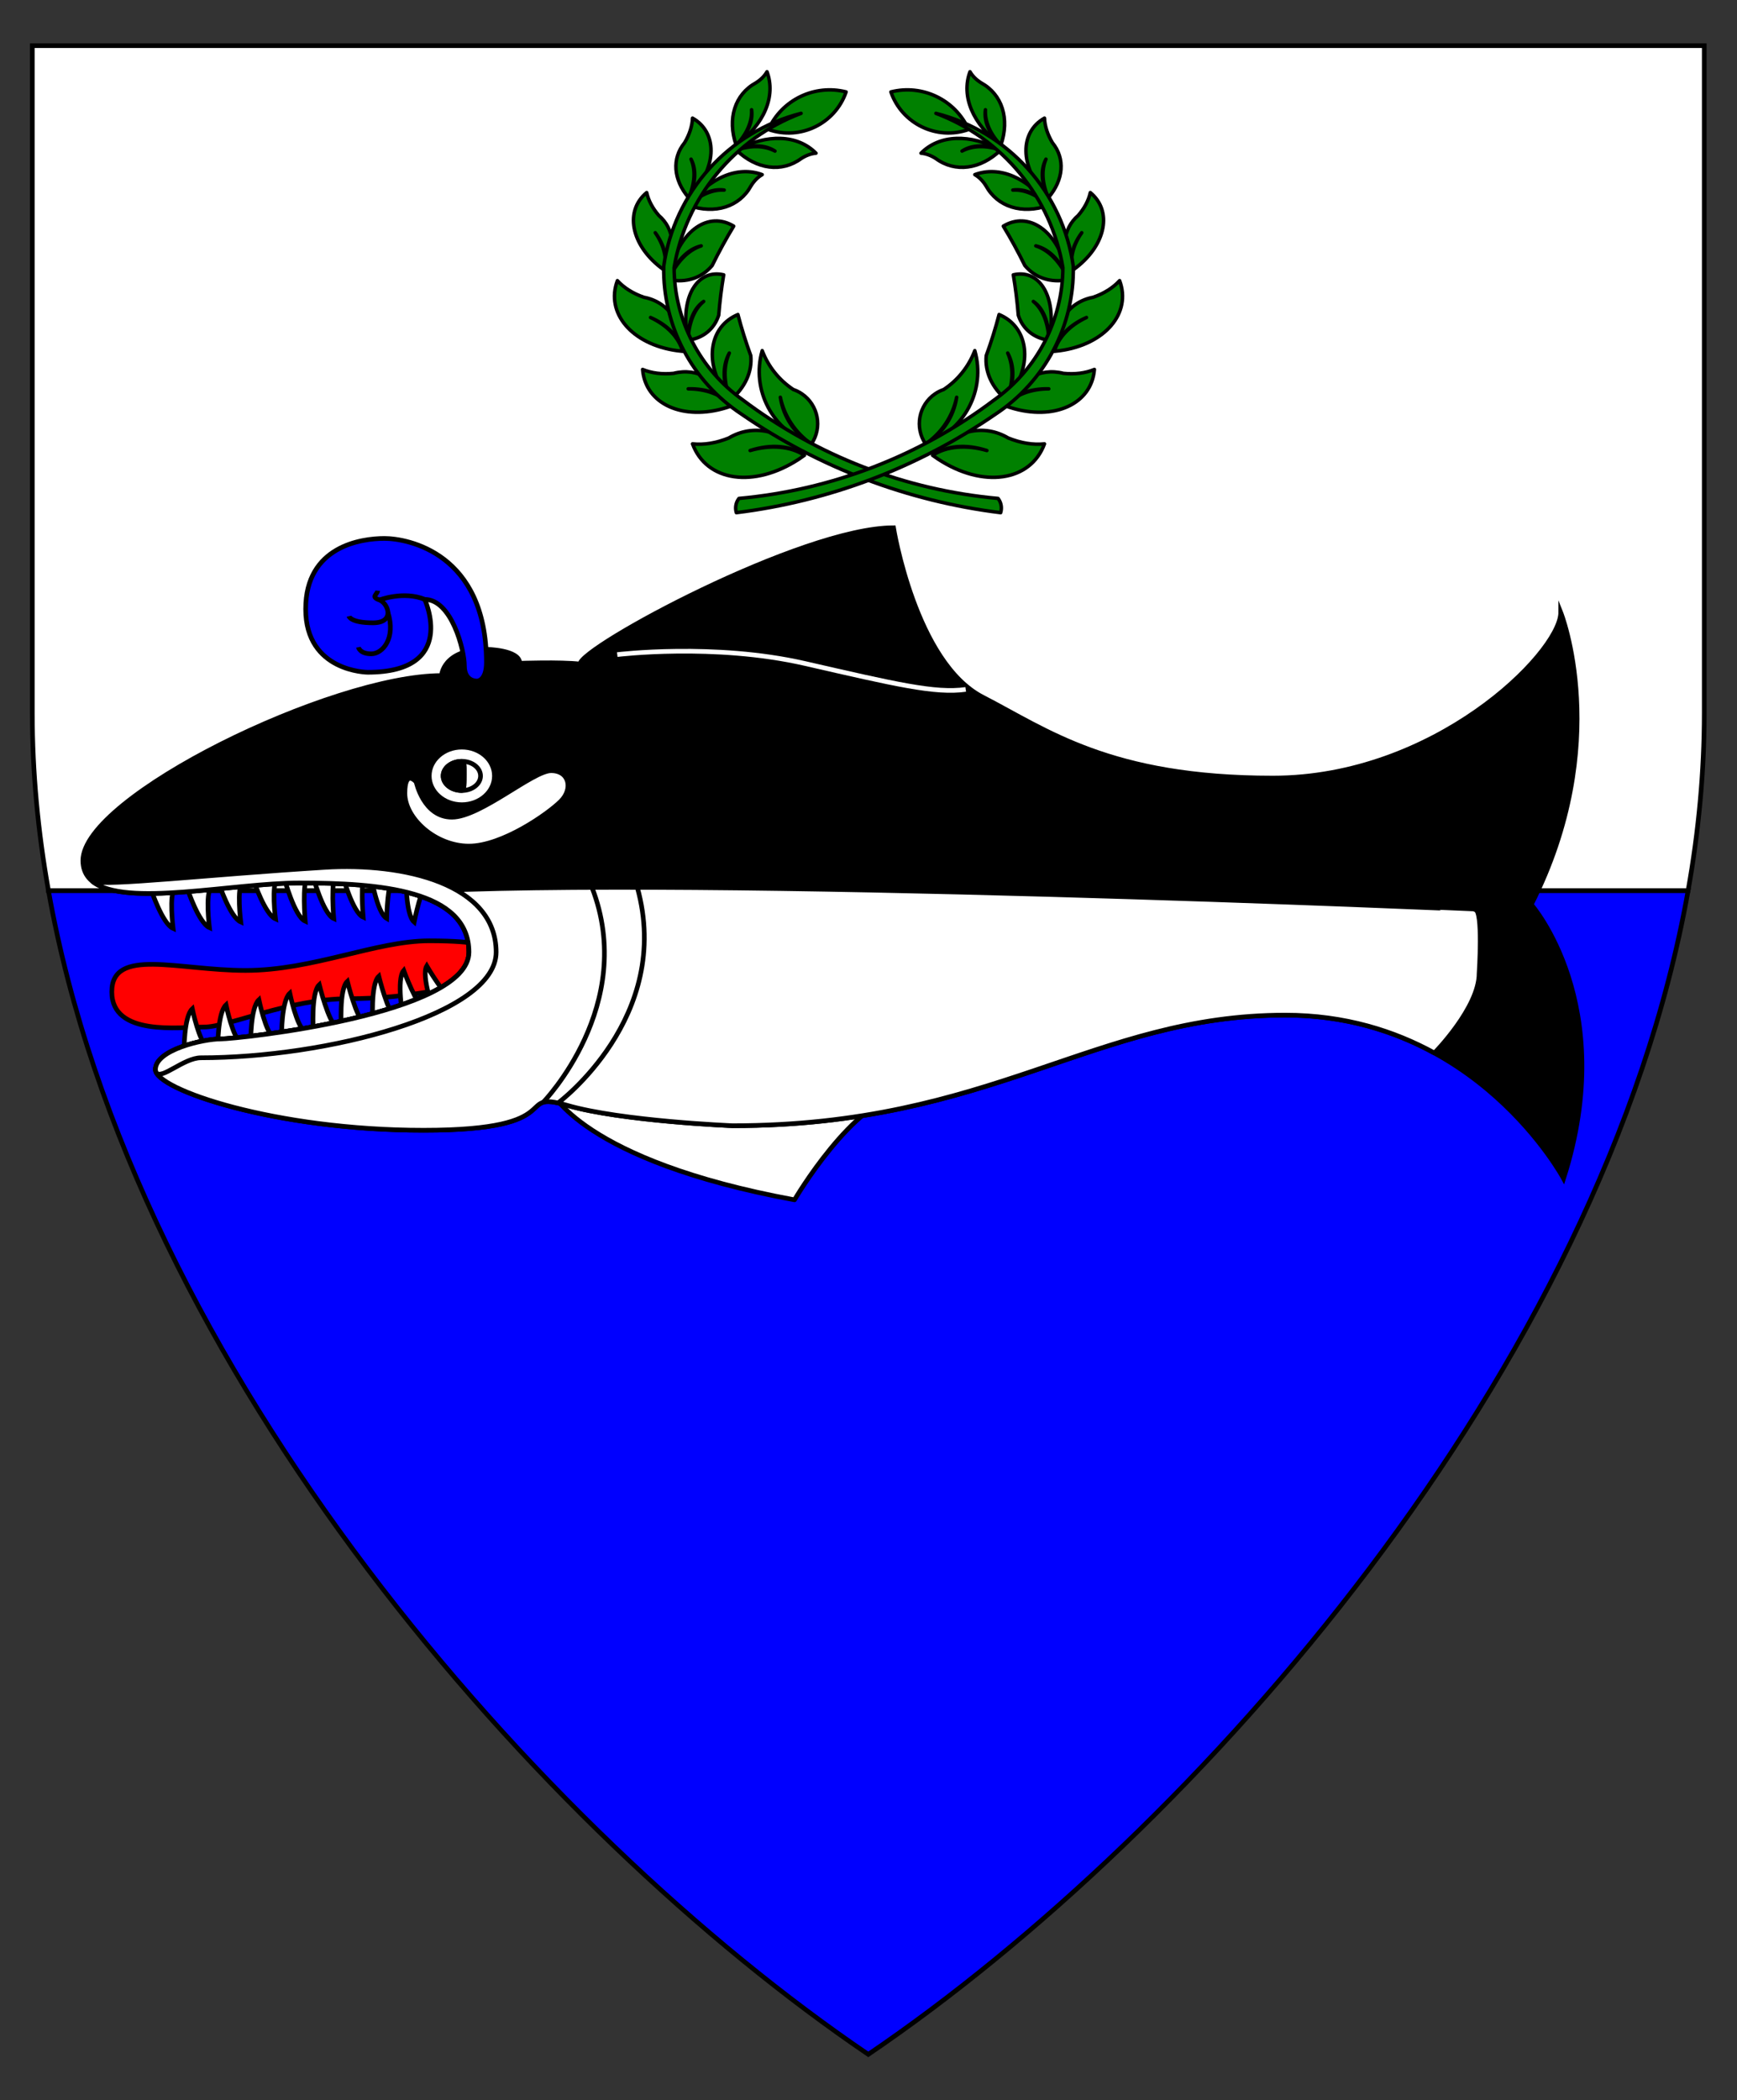
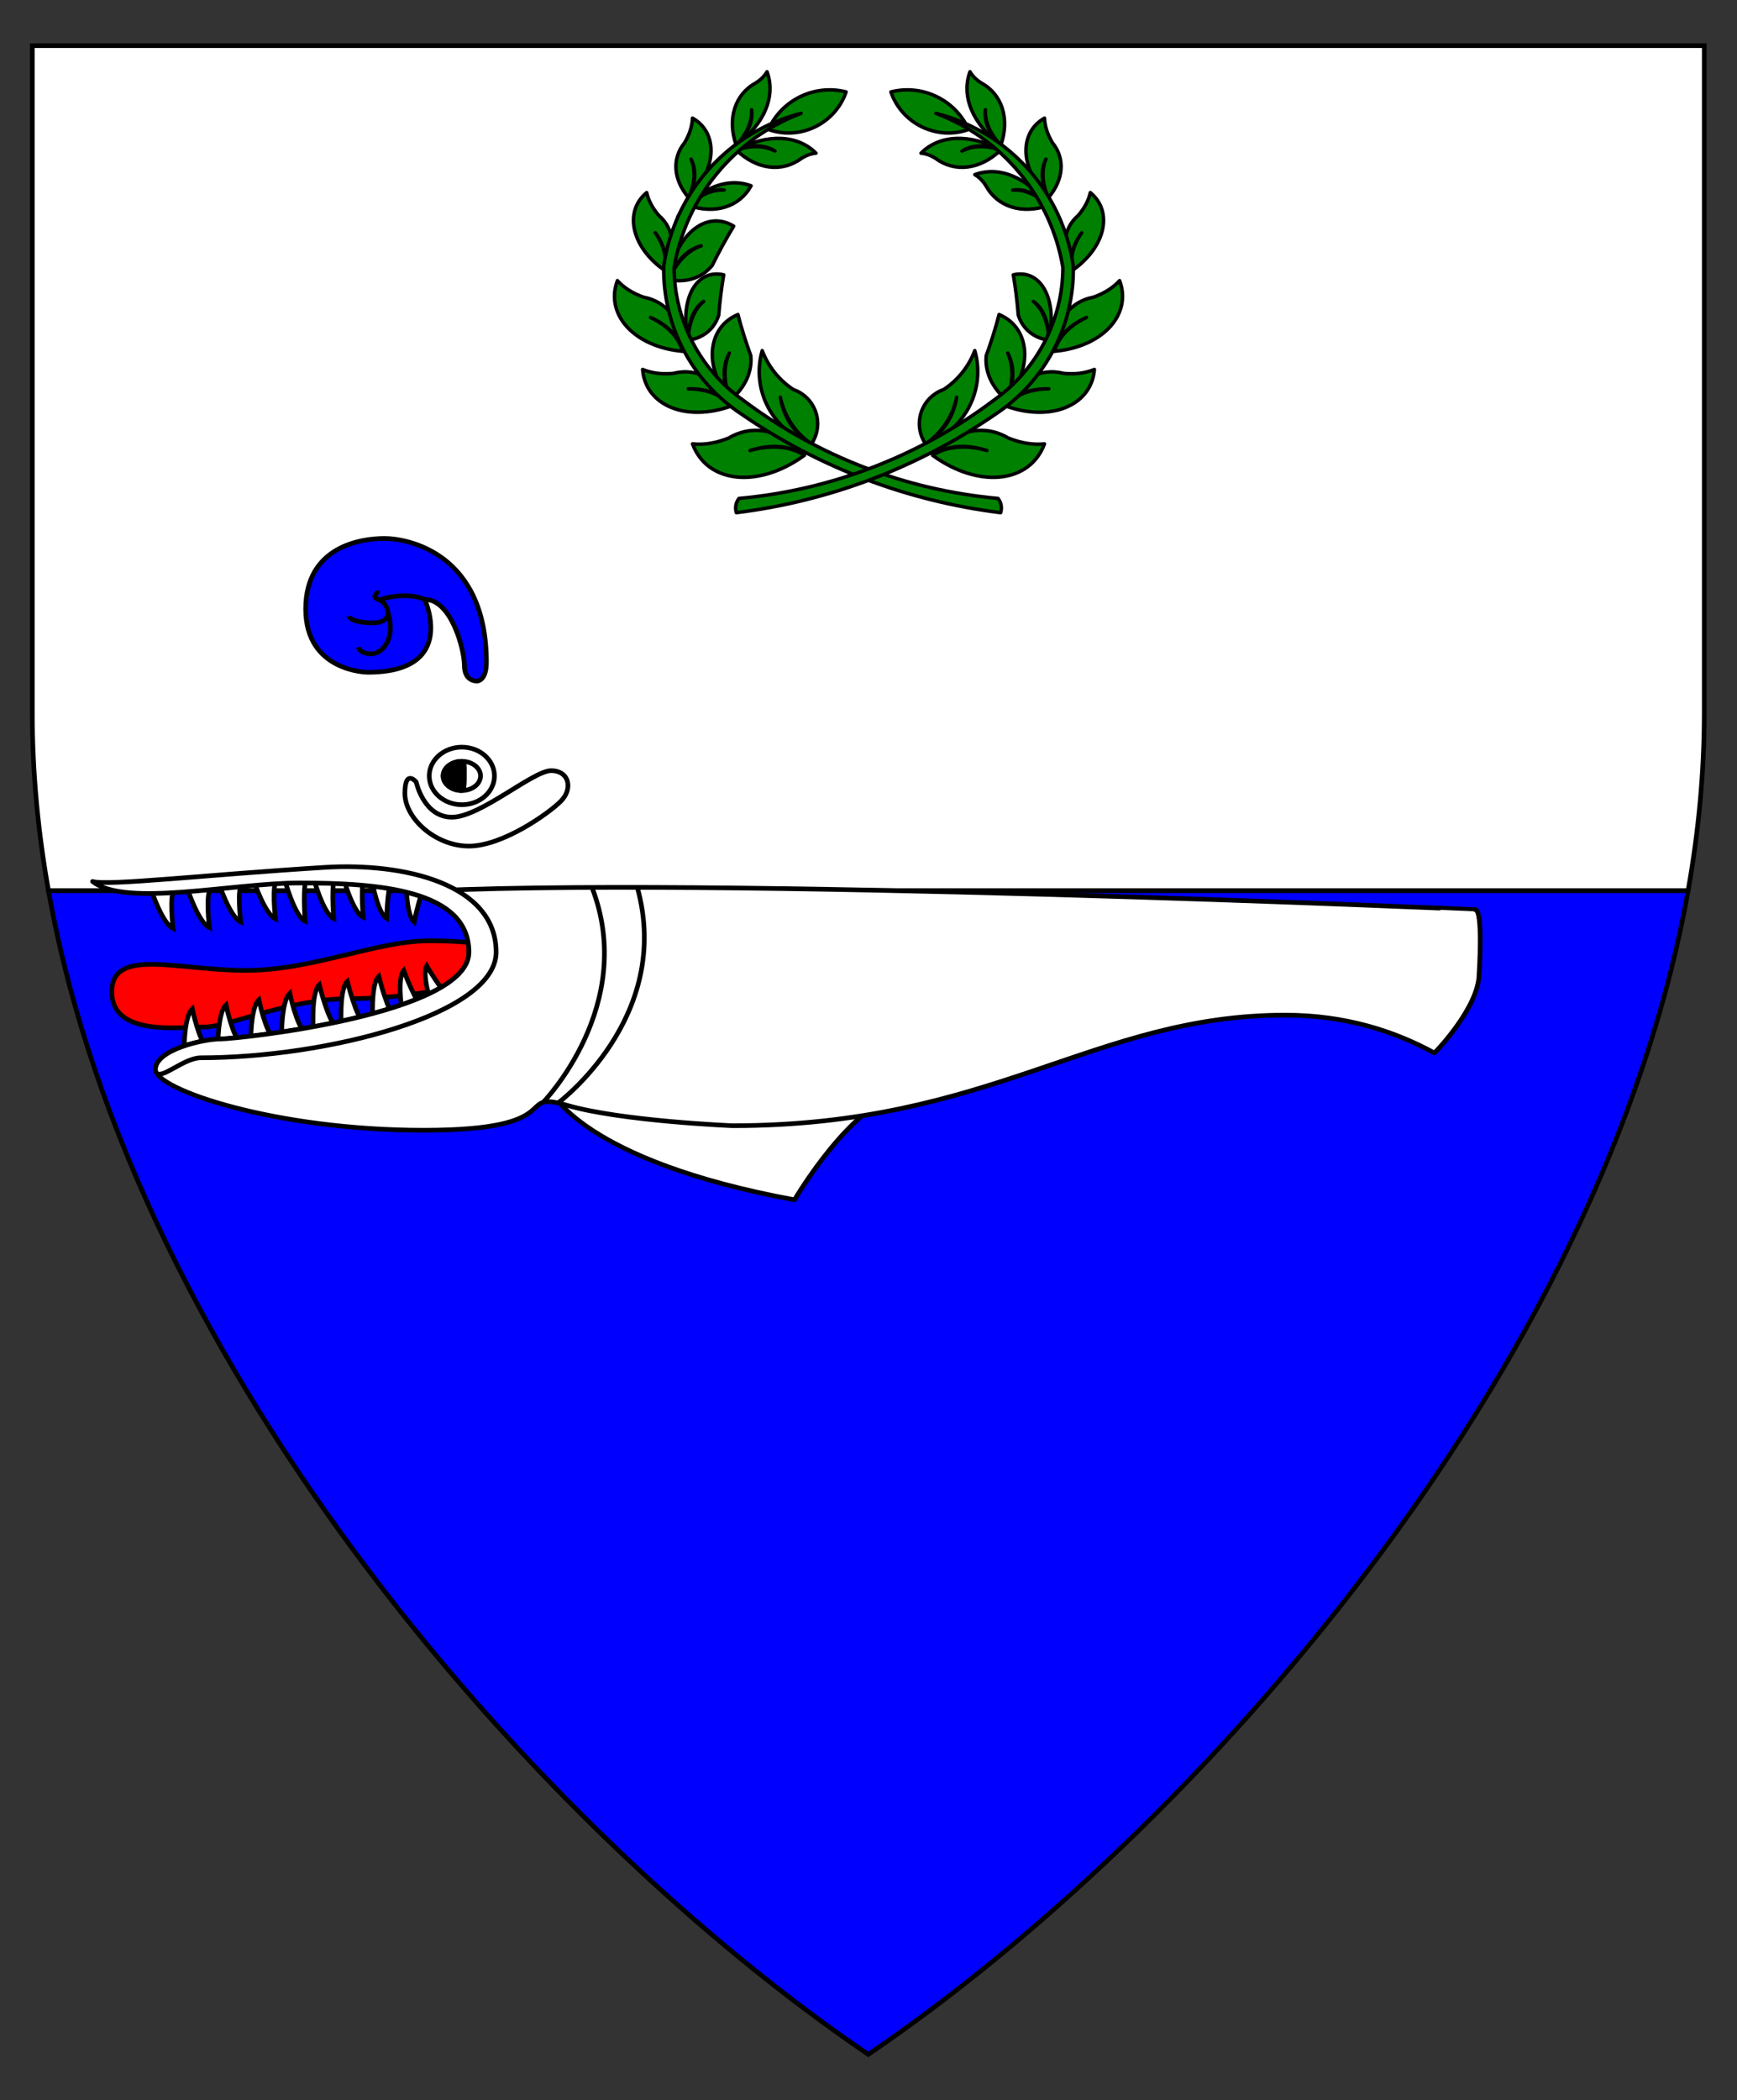
<svg xmlns="http://www.w3.org/2000/svg" version="1.1" x="0px" y="0px" width="373.75px" height="451.681px" viewBox="0 0 373.75 451.681" enable-background="new 0 0 373.75 451.681" xml:space="preserve">
  <rect x="0" y="0" width="373.75" height="451.681" fill="#333333" stroke="none" />
  <g id="Field">
    <path fill="#0000FF" stroke="#000000" stroke-miterlimit="10" d="M363.232,191.531c-18.338,103.063-105.78,202.375-176.404,250.297   C116.204,393.906,28.762,294.594,10.424,191.531H363.232z" />
    <path fill="#FFFFFF" stroke="#000000" stroke-miterlimit="10" d="M10.424,191.531c-2.26-12.702-3.471-25.461-3.471-38.188V9.828   h359.75v143.516c0,12.727-1.211,25.485-3.471,38.188H10.424z" />
  </g>
  <g id="Layer_3">
    <g>
      <path fill="#FF0000" stroke="#000000" stroke-miterlimit="10" d="M104.665,203.681c0,0-0.838-1.342-12.304-1.342    c-11.465,0-25.004,6.369-39.52,6.369s-28.786-5.027-28.786,4.609c0,9.636,14.637,7.563,19.882,7.563    c5.245,0,18.255-6.099,31.144-6.099s24.782-2.622,26.672-4.513S104.665,203.681,104.665,203.681z" />
      <g>
        <g>
          <path fill="#FFFFFF" stroke="#000000" stroke-miterlimit="10" d="M39.606,226.185c0,0-0.061-7.534,1.769-9.225      c0,0,1.525,7.273,3.171,8.066L39.606,226.185z" />
          <path fill="#FFFFFF" stroke="#000000" stroke-miterlimit="10" d="M46.864,225.332c0,0-0.061-7.534,1.769-9.226      c0,0,1.524,7.274,3.171,8.067L46.864,225.332z" />
          <path fill="#FFFFFF" stroke="#000000" stroke-miterlimit="10" d="M53.938,224.233c0,0-0.061-7.534,1.769-9.225      c0,0,1.525,7.274,3.171,8.066L53.938,224.233z" />
          <path fill="#FFFFFF" stroke="#000000" stroke-miterlimit="10" d="M60.586,222.831c0,0-0.061-7.534,1.769-9.226      c0,0,1.524,7.274,3.171,8.066L60.586,222.831z" />
          <path fill="#FFFFFF" stroke="#000000" stroke-miterlimit="10" d="M67.417,221.877c0,0-0.549-8.41,1.28-10.102      c0,0,2.013,8.15,3.66,8.943L67.417,221.877z" />
          <path fill="#FFFFFF" stroke="#000000" stroke-miterlimit="10" d="M73.455,221.157c0,0-0.549-8.41,1.281-10.102      c0,0,2.013,8.15,3.659,8.942L73.455,221.157z" />
          <path fill="#FFFFFF" stroke="#000000" stroke-miterlimit="10" d="M80.224,220.059c0,0-0.549-8.41,1.281-10.101      c0,0,2.013,8.149,3.659,8.942L80.224,220.059z" />
          <path fill="#FFFFFF" stroke="#000000" stroke-miterlimit="10" d="M86.716,218.896c0,0-1.479-8.297,0.151-10.181      c0,0,2.905,7.876,4.63,8.481L86.716,218.896z" />
          <path fill="#FFFFFF" stroke="#000000" stroke-miterlimit="10" d="M93.433,217.794c0,0-2.89-7.917-1.609-10.054      c0,0,4.222,7.256,6.024,7.554L93.433,217.794z" />
        </g>
        <g>
          <path fill="#FFFFFF" stroke="#000000" stroke-miterlimit="10" d="M32.579,191.518c0,0,2.384,7.147,4.663,8.154      c0,0-0.915-7.375,0.386-8.659L32.579,191.518z" />
          <path fill="#FFFFFF" stroke="#000000" stroke-miterlimit="10" d="M40.392,191.347c0,0,2.384,7.147,4.663,8.154      c0,0-0.915-7.375,0.386-8.659L40.392,191.347z" />
          <path fill="#FFFFFF" stroke="#000000" stroke-miterlimit="10" d="M47.136,190.128c0,0,2.384,7.147,4.663,8.154      c0,0-0.915-7.375,0.386-8.659L47.136,190.128z" />
          <path fill="#FFFFFF" stroke="#000000" stroke-miterlimit="10" d="M54.611,189.466c0,0,2.384,7.147,4.663,8.154      c0,0-0.915-7.375,0.385-8.659L54.611,189.466z" />
          <path fill="#FFFFFF" stroke="#000000" stroke-miterlimit="10" d="M61.181,188.972c0,0,2.206,8.134,4.485,9.142      c0,0-0.737-8.362,0.563-9.646L61.181,188.972z" />
          <path fill="#FFFFFF" stroke="#000000" stroke-miterlimit="10" d="M67.324,188.412c0,0,2.206,8.134,4.486,9.141      c0,0-0.738-8.362,0.563-9.646L67.324,188.412z" />
          <path fill="#FFFFFF" stroke="#000000" stroke-miterlimit="10" d="M73.66,188.114c0,0,2.206,8.134,4.485,9.141      c0,0-0.737-8.362,0.563-9.646L73.66,188.114z" />
          <path fill="#FFFFFF" stroke="#000000" stroke-miterlimit="10" d="M79.752,187.938c0,0,1.289,8.329,3.442,9.583      c0,0,0.195-8.393,1.631-9.523L79.752,187.938z" />
          <path fill="#FFFFFF" stroke="#000000" stroke-miterlimit="10" d="M87.378,188.273c0,0-0.168,8.427,1.736,10.033      c0,0,1.642-8.233,3.251-9.099L87.378,188.273z" />
        </g>
      </g>
      <path fill="#FFFFFF" stroke="#000000" stroke-linejoin="round" stroke-miterlimit="10" d="M118.545,234.581    c0,0,6.546,15.004,52.408,23.461c0,0,12.604-21.549,23.826-22.932l-76.682-0.529" />
-       <path stroke="#000000" stroke-miterlimit="10" d="M17.834,185.08c0-13.722,53.506-39.784,77.169-39.784    c0,0,0.245-5.652,9.596-5.652c0,0,7.237,0.082,7.237,3.009c0,0,8.579-0.325,12.97,0.163c0-3.537,47.692-29.314,67.452-29.314    c0,0,4.666,28.984,19.211,36.45c13.783,7.075,27.262,17.382,62.391,17.382c34.771,0,61.416-26.53,61.954-35.35    c0.006-0.09,0.009-0.18,0.009-0.267c0,0,11.222,28.176-6.343,62.817c0,0,18.906,21.467,6.953,58.914    c0,0-18.784-35.128-59.89-35.128s-63.062,23.785-118.926,23.785c0,0-23.907-0.976-35.617-4.391s1.098,5.367-30.86,5.367    c-31.957,0-57.694-8.782-57.694-13.052c0-4.269,10.368-6.586,14.027-6.586c3.66,0,53.425-5.245,53.425-18.663    c0-13.417-19.394-14.881-36.471-14.881C47.352,189.897,17.834,197.399,17.834,185.08z" />
      <path fill="#FFFFFF" stroke="#000000" stroke-linejoin="round" stroke-miterlimit="10" d="M87.392,191.857    c7.871,1.929,13.507,5.688,13.507,12.921c0,13.417-49.766,18.663-53.425,18.663c-3.659,0-14.027,2.317-14.027,6.586    c0,4.27,25.737,13.052,57.694,13.052c31.958,0,19.15-8.782,30.86-5.367s35.617,4.391,35.617,4.391    c55.864,0,77.82-23.785,118.926-23.785c12.845,0,23.51,3.431,32.104,8.147c0,0,9.61-9.733,9.61-17.113    c0,0,0.915-13.722-0.854-13.722C317.404,195.63,149.445,188.19,87.392,191.857z" />
      <path fill="#FFFFFF" stroke="#000000" stroke-linejoin="round" stroke-miterlimit="10" d="M33.629,230.684    c1.058,1.62,5.938-3.19,9.597-3.19c26.875,0,63.528-9.297,63.528-22.715c0-14.698-19.854-19.293-36.897-18.235    c-25.554,1.585-46.717,4.025-49.936,3.033c7.022,5.619,30.158,0.321,44.508,0.321c17.077,0,36.471,1.464,36.471,14.881    c0,13.417-49.766,18.663-53.425,18.663c-3.659,0-14.027,2.317-14.027,6.586C33.447,230.236,33.508,230.455,33.629,230.684z" />
      <g>
        <path fill="#FFFFFF" stroke="#000000" stroke-linejoin="round" stroke-miterlimit="10" d="M89.555,168.186     c0,0,1.585,7.563,7.685,7.563c6.099,0,17.442-10.002,21.345-10.002c3.903,0,4.757,3.903,2.074,6.586     c-2.683,2.684-12.563,9.636-19.76,9.636c-7.197,0-13.783-5.977-13.783-11.344C87.116,165.259,89.555,168.186,89.555,168.186z" />
        <ellipse fill="#FFFFFF" stroke="#000000" stroke-linejoin="round" stroke-miterlimit="10" cx="99.374" cy="166.875" rx="7.014" ry="6.19" />
        <ellipse fill="#FFFFFF" stroke="#000000" stroke-linejoin="round" stroke-miterlimit="10" cx="99.374" cy="166.875" rx="4.025" ry="3.141" />
        <path stroke="#000000" stroke-linejoin="round" stroke-miterlimit="10" d="M99.923,166.54c0,1.735,0.013,3.476-0.549,3.476     c-2.223,0-4.025-1.406-4.025-3.141s1.802-3.141,4.025-3.141C99.972,163.734,99.923,164.805,99.923,166.54z" />
        <g>
          <g>
            <path fill="none" stroke="#000000" stroke-linejoin="round" stroke-miterlimit="10" d="M116.88,237.061       c0,0,20.327-20.898,10.487-46.219" />
            <path fill="none" stroke="#000000" stroke-linejoin="round" stroke-miterlimit="10" d="M120.076,237.21       c0,0,24.856-18.445,17.05-46.368" />
          </g>
          <path fill="none" stroke="#FFFFFF" stroke-linejoin="round" stroke-miterlimit="10" d="M132.816,140.783      c0,0,20.858-2.562,40.375,1.911c19.516,4.473,28.075,6.504,34.599,5.58" />
        </g>
      </g>
      <g>
        <path fill="#0000FF" stroke="#000000" stroke-linejoin="round" stroke-miterlimit="10" d="M102.667,146.475     c0,0-2.744,0.183-2.744-3.293c0-3.476-2.806-14.271-8.539-14.271c0,0,7.258,15.674-12.258,15.674c0,0-13.356-0.061-13.356-13.6     c0-13.54,12.015-15.186,16.955-15.186s21.94,3.11,21.94,26.651C104.665,146.477,102.667,146.475,102.667,146.475z" />
        <g>
          <path fill="none" stroke="#000000" stroke-linejoin="round" stroke-miterlimit="10" d="M75.081,132.529      c0,0,0.326,1.423,5.164,1.423s3.293-4.229,1.382-4.92s-0.447-1.138-0.366-1.992" />
          <path fill="none" stroke="#000000" stroke-linejoin="round" stroke-miterlimit="10" d="M81.627,129.032      c0,0,5.245-1.992,9.758-0.122" />
          <path fill="none" stroke="#000000" stroke-linejoin="round" stroke-miterlimit="10" d="M77.114,139.197      c0,0,0.285,1.422,2.765,1.422c2.479,0,5.339-3.374,3.582-8.947" />
        </g>
      </g>
    </g>
    <g id="Laurel_1_1_">
      <g>
        <path id="path24_3_" fill="#008000" stroke="#000000" stroke-width="0.75" stroke-linecap="round" stroke-linejoin="round" stroke-miterlimit="3" d="     M165.328,27.854c2.881-6.393,9.932-9.8,16.73-8.085c-2.359,6.839-9.817,10.471-16.656,8.111     C165.378,27.872,165.354,27.863,165.328,27.854z" />
        <path id="path29_3_" fill="#008000" stroke="#000000" stroke-width="0.75" stroke-linecap="round" stroke-linejoin="round" stroke-miterlimit="3" d="     M167.908,85.443c0.855,4.083,3.253,7.679,6.691,10.039c2.41-3.551,1.485-8.383-2.064-10.792     c-0.569-0.387-1.188-0.696-1.839-0.919c-3.051-2.021-5.392-4.946-6.692-8.365c-2.427,8.45,2.249,17.312,10.596,20.076     C170.974,93.313,168.516,89.626,167.908,85.443z" />
        <path id="path34_3_" fill="#008000" stroke="#000000" stroke-width="0.75" stroke-linecap="round" stroke-linejoin="round" stroke-miterlimit="3" d="     M156.926,75.929c-1.314,2.897-1.213,6.505,0.282,10.073c3.115-2.645,4.679-6.081,4.334-9.522     c-1.075-2.939-1.998-5.888-2.763-8.834c-6.034,2.504-7.309,9.963-2.848,16.659c0.389,0.584,0.816,1.151,1.276,1.698     C155.478,82.423,155.373,78.724,156.926,75.929z" />
        <path id="path39_3_" fill="#008000" stroke="#000000" stroke-width="0.75" stroke-linecap="round" stroke-linejoin="round" stroke-miterlimit="3" d="     M151.406,64.833c-2.002,1.641-3.204,4.628-3.355,8.342c3.253-0.453,5.631-2.395,6.594-5.38c0.239-2.975,0.598-5.874,1.072-8.686     c-5.373-1.249-8.961,4.12-8.013,11.993c0.082,0.686,0.198,1.378,0.347,2.073C148.031,69.324,149.263,66.261,151.406,64.833z" />
        <path id="path44_3_" fill="#008000" stroke="#000000" stroke-width="0.75" stroke-linecap="round" stroke-linejoin="round" stroke-miterlimit="3" d="     M150.877,52.879c-2.843,0.93-5.346,3.534-6.99,7.269c3.737,0.746,7.112-0.353,9.353-3.043c1.446-2.948,2.991-5.773,4.63-8.467     c-5.378-3.271-11.439,0.875-13.536,9.263c-0.183,0.732-0.332,1.482-0.446,2.247C145.397,56.21,147.965,53.541,150.877,52.879z" />
-         <path id="path49_3_" fill="#008000" stroke="#000000" stroke-width="0.75" stroke-linecap="round" stroke-linejoin="round" stroke-miterlimit="3" d="     M155.82,40.877c-2.546-0.147-5.27,1.046-7.604,3.329c5.686,1.939,10.91,0.282,13.391-4.245c0.659-1.057,1.482-1.882,2.396-2.401     c-5.244-1.965-11.387,0.62-15.787,6.646C150.499,41.733,153.29,40.511,155.82,40.877z" />
+         <path id="path49_3_" fill="#008000" stroke="#000000" stroke-width="0.75" stroke-linecap="round" stroke-linejoin="round" stroke-miterlimit="3" d="     M155.82,40.877c-2.546-0.147-5.27,1.046-7.604,3.329c5.686,1.939,10.91,0.282,13.391-4.245c-5.244-1.965-11.387,0.62-15.787,6.646C150.499,41.733,153.29,40.511,155.82,40.877z" />
        <path id="path54_3_" fill="#008000" stroke="#000000" stroke-width="0.75" stroke-linecap="round" stroke-linejoin="round" stroke-miterlimit="3" d="     M166.752,32.492c-2.246-1.208-5.218-1.278-8.297-0.196c4.332,4.16,9.768,4.868,13.93,1.812c1.043-0.679,2.139-1.08,3.187-1.164     c-3.923-3.998-10.582-4.25-17.116-0.648C161.567,31.019,164.614,31.091,166.752,32.492z" />
        <path id="path59_3_" fill="#008000" stroke="#000000" stroke-width="0.75" stroke-linecap="round" stroke-linejoin="round" stroke-miterlimit="3" d="     M161.718,23.607c0.146,2.546-1.046,5.269-3.328,7.603c-1.939-5.686-0.284-10.91,4.244-13.391     c1.058-0.659,1.883-1.483,2.401-2.396c1.966,5.245-0.62,11.386-6.646,15.787C160.861,28.928,162.084,26.137,161.718,23.607z" />
        <path id="path64_3_" fill="#008000" stroke="#000000" stroke-width="0.75" stroke-linecap="round" stroke-linejoin="round" stroke-miterlimit="3" d="     M148.692,34.227c1.009,2.343,0.819,5.309-0.526,8.283c-3.297-3.841-3.637-8.446-0.871-11.804     c1.052-1.755,1.643-3.579,1.717-5.304c5.366,3.025,5.297,10.361-0.157,16.384c-0.223,0.246-0.452,0.487-0.688,0.724     C149.708,39.521,149.902,36.479,148.692,34.227z" />
        <path id="path69_3_" fill="#008000" stroke="#000000" stroke-width="0.75" stroke-linecap="round" stroke-linejoin="round" stroke-miterlimit="3" d="     M140.992,50.051c1.999,2.68,2.714,5.626,1.957,8.064c2.58-4.354,2.114-8.95-1.191-11.776c-1.342-1.545-2.239-3.239-2.611-4.925     c-4.761,3.912-3.417,11.124,2.999,16.108c0.262,0.203,0.53,0.401,0.804,0.593C143.575,55.644,142.87,52.743,140.992,50.051z" />
        <path id="path74_3_" fill="#008000" stroke="#000000" stroke-width="0.75" stroke-linecap="round" stroke-linejoin="round" stroke-miterlimit="3" d="     M139.975,68.284c3.705,1.6,6.229,4.256,6.91,7.271c0.067-6.127-3.189-10.662-8.349-11.623c-2.331-0.808-4.288-2.039-5.692-3.581     c-2.613,6.981,3.138,13.728,12.845,15.069c0.396,0.055,0.794,0.1,1.196,0.135C146.047,72.584,143.561,69.969,139.975,68.284z" />
        <path id="path79_3_" fill="#008000" stroke="#000000" stroke-width="0.75" stroke-linecap="round" stroke-linejoin="round" stroke-miterlimit="3" d="     M148.086,83.628c4.034-0.115,7.444,1.225,9.335,3.669c-2.527-5.581-7.396-8.313-12.478-7.005     c-2.454,0.252-4.748-0.037-6.673-0.839c0.583,7.431,8.646,11.115,18.01,8.228c0.382-0.117,0.762-0.245,1.141-0.383     C155.406,84.959,152.049,83.64,148.086,83.628z" />
        <path id="path84_3_" fill="#008000" stroke="#000000" stroke-width="0.75" stroke-linecap="round" stroke-linejoin="round" stroke-miterlimit="3" d="     M161.403,96.896c4.517-1.464,8.786-1.09,11.688,1.026c-4.606-5.42-10.96-6.874-16.282-3.725     c-2.691,1.095-5.372,1.529-7.798,1.264c2.992,8.139,13.25,9.603,22.911,3.269c0.395-0.258,0.784-0.528,1.169-0.808     C170.084,95.966,165.879,95.597,161.403,96.896z" />
        <path id="path89_3_" fill="#008000" stroke="#000000" stroke-width="0.75" stroke-linecap="round" stroke-linejoin="round" stroke-miterlimit="3" d="     M214.752,107.195c-19.928-1.803-38.954-9.144-54.931-21.191c-9.217-6.55-14.718-17.135-14.779-28.442     c2.553-15.136,12.96-27.775,27.327-33.183c-15.626,3.939-27.312,16.946-29.558,32.903c-0.229,12.761,6.082,24.753,16.729,31.788     c16.612,11.451,35.744,18.721,55.769,21.191C215.638,109.209,215.429,108.064,214.752,107.195z" />
      </g>
      <g>
        <path id="path97_3_" fill="#008000" stroke="#000000" stroke-width="0.75" stroke-linecap="round" stroke-linejoin="round" stroke-miterlimit="3" d="     M208.422,27.854c-2.88-6.393-9.93-9.8-16.729-8.085c2.36,6.839,9.817,10.471,16.657,8.111     C208.373,27.872,208.398,27.863,208.422,27.854z" />
        <path id="path102_3_" fill="#008000" stroke="#000000" stroke-width="0.75" stroke-linecap="round" stroke-linejoin="round" stroke-miterlimit="3" d="     M205.844,85.443c-0.856,4.083-3.253,7.679-6.693,10.039c-2.409-3.551-1.485-8.383,2.065-10.792     c0.57-0.387,1.188-0.696,1.84-0.919c3.05-2.021,5.391-4.946,6.691-8.365c2.427,8.45-2.249,17.312-10.597,20.076     C202.777,93.313,205.234,89.626,205.844,85.443z" />
        <path id="path107_3_" fill="#008000" stroke="#000000" stroke-width="0.75" stroke-linecap="round" stroke-linejoin="round" stroke-miterlimit="3" d="     M216.826,75.929c1.313,2.897,1.212,6.505-0.284,10.073c-3.113-2.645-4.677-6.081-4.333-9.522     c1.075-2.939,1.998-5.888,2.763-8.834c6.034,2.504,7.31,9.963,2.848,16.659c-0.39,0.584-0.815,1.151-1.277,1.698     C218.273,82.423,218.379,78.724,216.826,75.929z" />
        <path id="path112_3_" fill="#008000" stroke="#000000" stroke-width="0.75" stroke-linecap="round" stroke-linejoin="round" stroke-miterlimit="3" d="     M222.346,64.833c2.002,1.641,3.203,4.628,3.354,8.342c-3.252-0.453-5.631-2.395-6.594-5.38c-0.239-2.975-0.597-5.874-1.072-8.686     c5.373-1.249,8.961,4.12,8.014,11.993c-0.083,0.686-0.199,1.378-0.348,2.073C225.72,69.324,224.488,66.261,222.346,64.833z" />
-         <path id="path117_3_" fill="#008000" stroke="#000000" stroke-width="0.75" stroke-linecap="round" stroke-linejoin="round" stroke-miterlimit="3" d="     M222.874,52.879c2.843,0.93,5.347,3.534,6.99,7.269c-3.737,0.746-7.112-0.353-9.353-3.043c-1.446-2.948-2.991-5.773-4.629-8.467     c5.378-3.271,11.438,0.875,13.535,9.263c0.184,0.732,0.332,1.482,0.446,2.247C228.353,56.21,225.787,53.541,222.874,52.879z" />
        <path id="path122_3_" fill="#008000" stroke="#000000" stroke-width="0.75" stroke-linecap="round" stroke-linejoin="round" stroke-miterlimit="3" d="     M217.932,40.877c2.546-0.147,5.269,1.046,7.602,3.329c-5.685,1.939-10.909,0.282-13.39-4.245     c-0.659-1.057-1.482-1.882-2.396-2.401c5.245-1.965,11.387,0.62,15.786,6.646C223.252,41.733,220.46,40.511,217.932,40.877z" />
        <path id="path127_3_" fill="#008000" stroke="#000000" stroke-width="0.75" stroke-linecap="round" stroke-linejoin="round" stroke-miterlimit="3" d="     M207,32.492c2.245-1.208,5.217-1.278,8.297-0.196c-4.333,4.16-9.769,4.868-13.93,1.812c-1.044-0.679-2.139-1.08-3.188-1.164     c3.923-3.998,10.582-4.25,17.117-0.648C212.184,31.019,209.138,31.091,207,32.492z" />
        <path id="path132_3_" fill="#008000" stroke="#000000" stroke-width="0.75" stroke-linecap="round" stroke-linejoin="round" stroke-miterlimit="3" d="     M212.033,23.607c-0.146,2.546,1.046,5.269,3.329,7.603c1.938-5.686,0.283-10.91-4.245-13.391     c-1.057-0.659-1.883-1.483-2.401-2.396c-1.966,5.245,0.62,11.386,6.646,15.787C212.89,28.928,211.668,26.137,212.033,23.607z" />
        <path id="path137_3_" fill="#008000" stroke="#000000" stroke-width="0.75" stroke-linecap="round" stroke-linejoin="round" stroke-miterlimit="3" d="     M225.059,34.227c-1.008,2.343-0.82,5.309,0.527,8.283c3.296-3.841,3.636-8.446,0.871-11.804     c-1.053-1.755-1.643-3.579-1.717-5.304c-5.368,3.025-5.298,10.361,0.156,16.384c0.222,0.246,0.452,0.487,0.689,0.724     C224.043,39.521,223.85,36.479,225.059,34.227z" />
        <path id="path142_3_" fill="#008000" stroke="#000000" stroke-width="0.75" stroke-linecap="round" stroke-linejoin="round" stroke-miterlimit="3" d="     M232.76,50.051c-1.999,2.68-2.715,5.626-1.958,8.064c-2.579-4.354-2.114-8.95,1.191-11.776c1.342-1.545,2.239-3.239,2.611-4.925     c4.761,3.912,3.418,11.124-2.999,16.108c-0.262,0.203-0.529,0.401-0.804,0.593C230.177,55.644,230.88,52.743,232.76,50.051z" />
        <path id="path147_3_" fill="#008000" stroke="#000000" stroke-width="0.75" stroke-linecap="round" stroke-linejoin="round" stroke-miterlimit="3" d="     M233.777,68.284c-3.706,1.6-6.23,4.256-6.911,7.271c-0.067-6.127,3.19-10.662,8.348-11.623c2.331-0.808,4.288-2.039,5.693-3.581     c2.613,6.981-3.139,13.728-12.845,15.069c-0.396,0.055-0.794,0.1-1.196,0.135C227.705,72.584,230.19,69.969,233.777,68.284z" />
        <path id="path152_3_" fill="#008000" stroke="#000000" stroke-width="0.75" stroke-linecap="round" stroke-linejoin="round" stroke-miterlimit="3" d="     M225.665,83.628c-4.034-0.115-7.444,1.225-9.335,3.669c2.527-5.581,7.396-8.313,12.478-7.005     c2.454,0.252,4.749-0.037,6.673-0.839c-0.583,7.431-8.646,11.115-18.01,8.228c-0.382-0.117-0.763-0.245-1.141-0.383     C218.344,84.959,221.702,83.64,225.665,83.628z" />
        <path id="path157_3_" fill="#008000" stroke="#000000" stroke-width="0.75" stroke-linecap="round" stroke-linejoin="round" stroke-miterlimit="3" d="     M212.347,96.896c-4.516-1.464-8.785-1.09-11.687,1.026c4.606-5.42,10.96-6.874,16.282-3.725c2.692,1.095,5.373,1.529,7.798,1.264     c-2.992,8.139-13.25,9.603-22.911,3.269c-0.394-0.258-0.784-0.528-1.169-0.808C203.668,95.966,207.872,95.597,212.347,96.896z" />
        <path id="path162_3_" fill="#008000" stroke="#000000" stroke-width="0.75" stroke-linecap="round" stroke-linejoin="round" stroke-miterlimit="3" d="     M158.999,107.195c19.929-1.803,38.955-9.144,54.931-21.191c9.217-6.55,14.719-17.135,14.779-28.442     c-2.552-15.136-12.96-27.775-27.326-33.183c15.626,3.939,27.311,16.946,29.558,32.903c0.229,12.761-6.083,24.753-16.73,31.788     c-16.612,11.451-35.744,18.721-55.768,21.191C158.113,109.209,158.322,108.064,158.999,107.195z" />
      </g>
    </g>
  </g>
</svg>